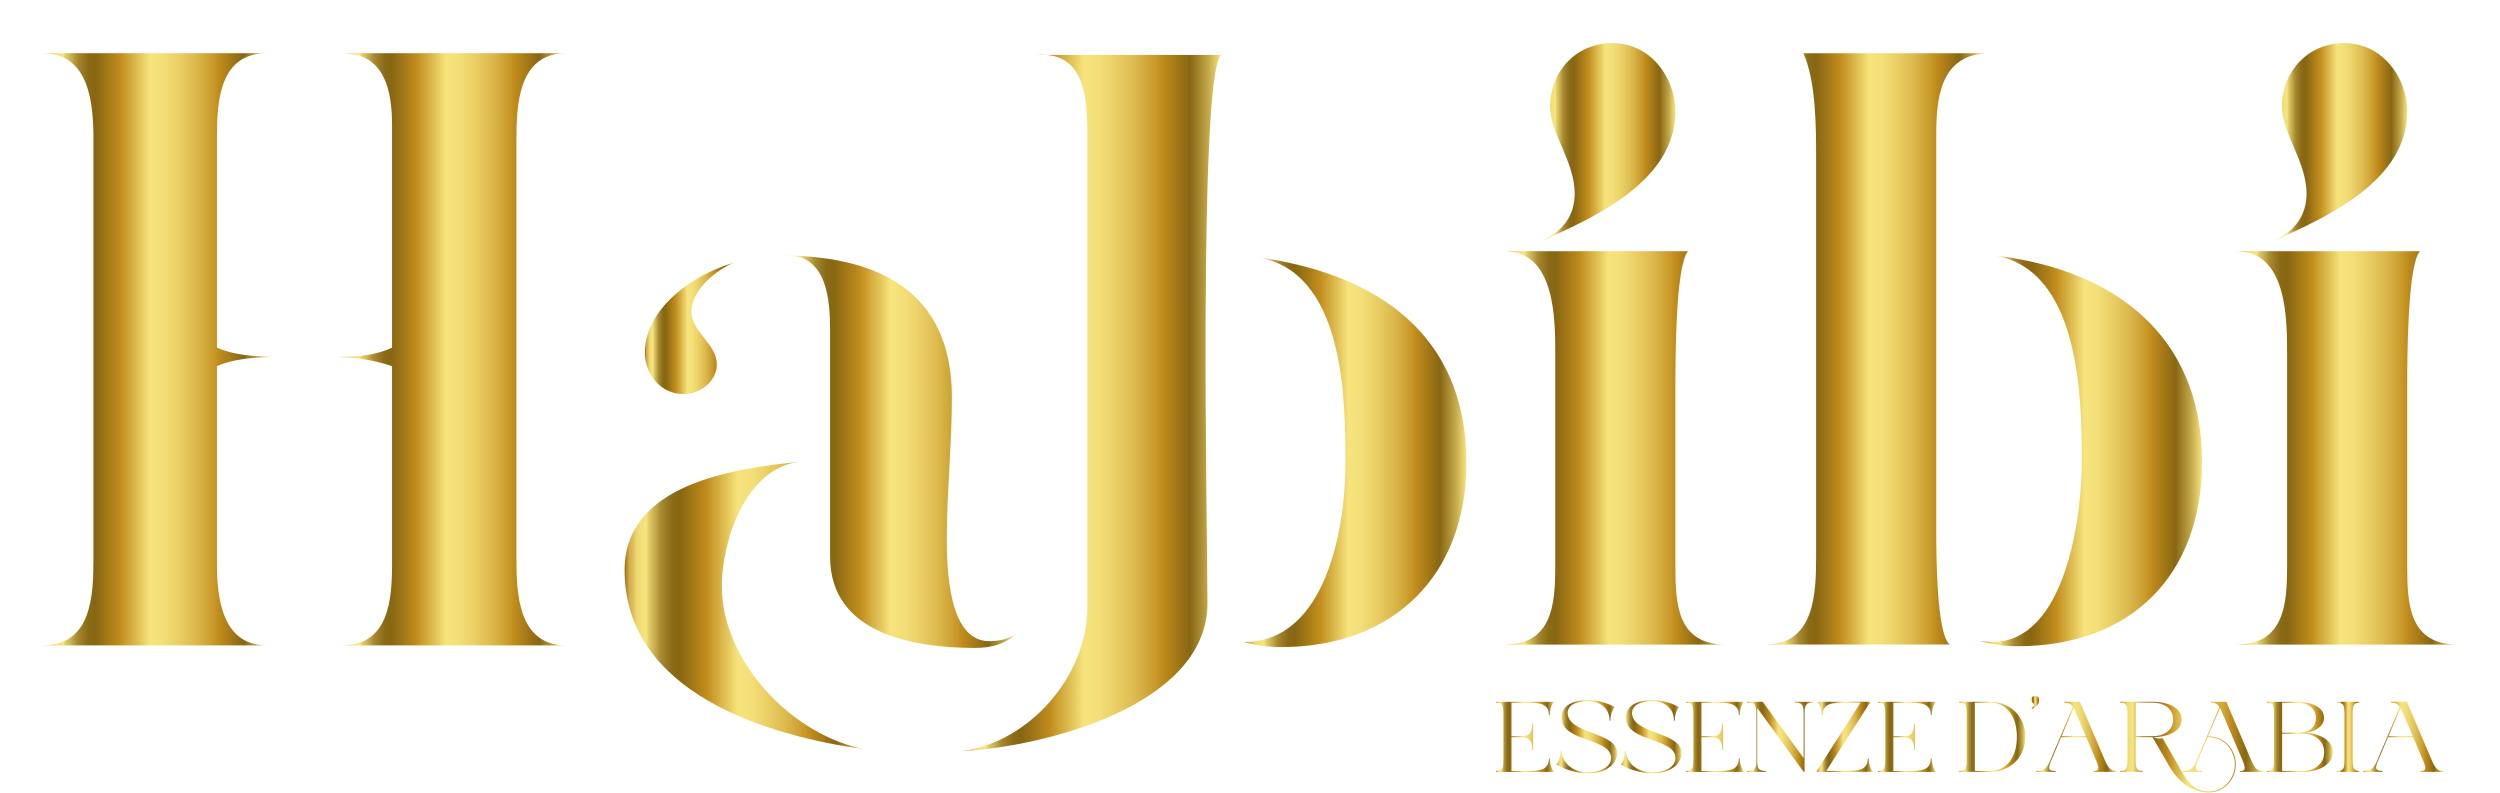
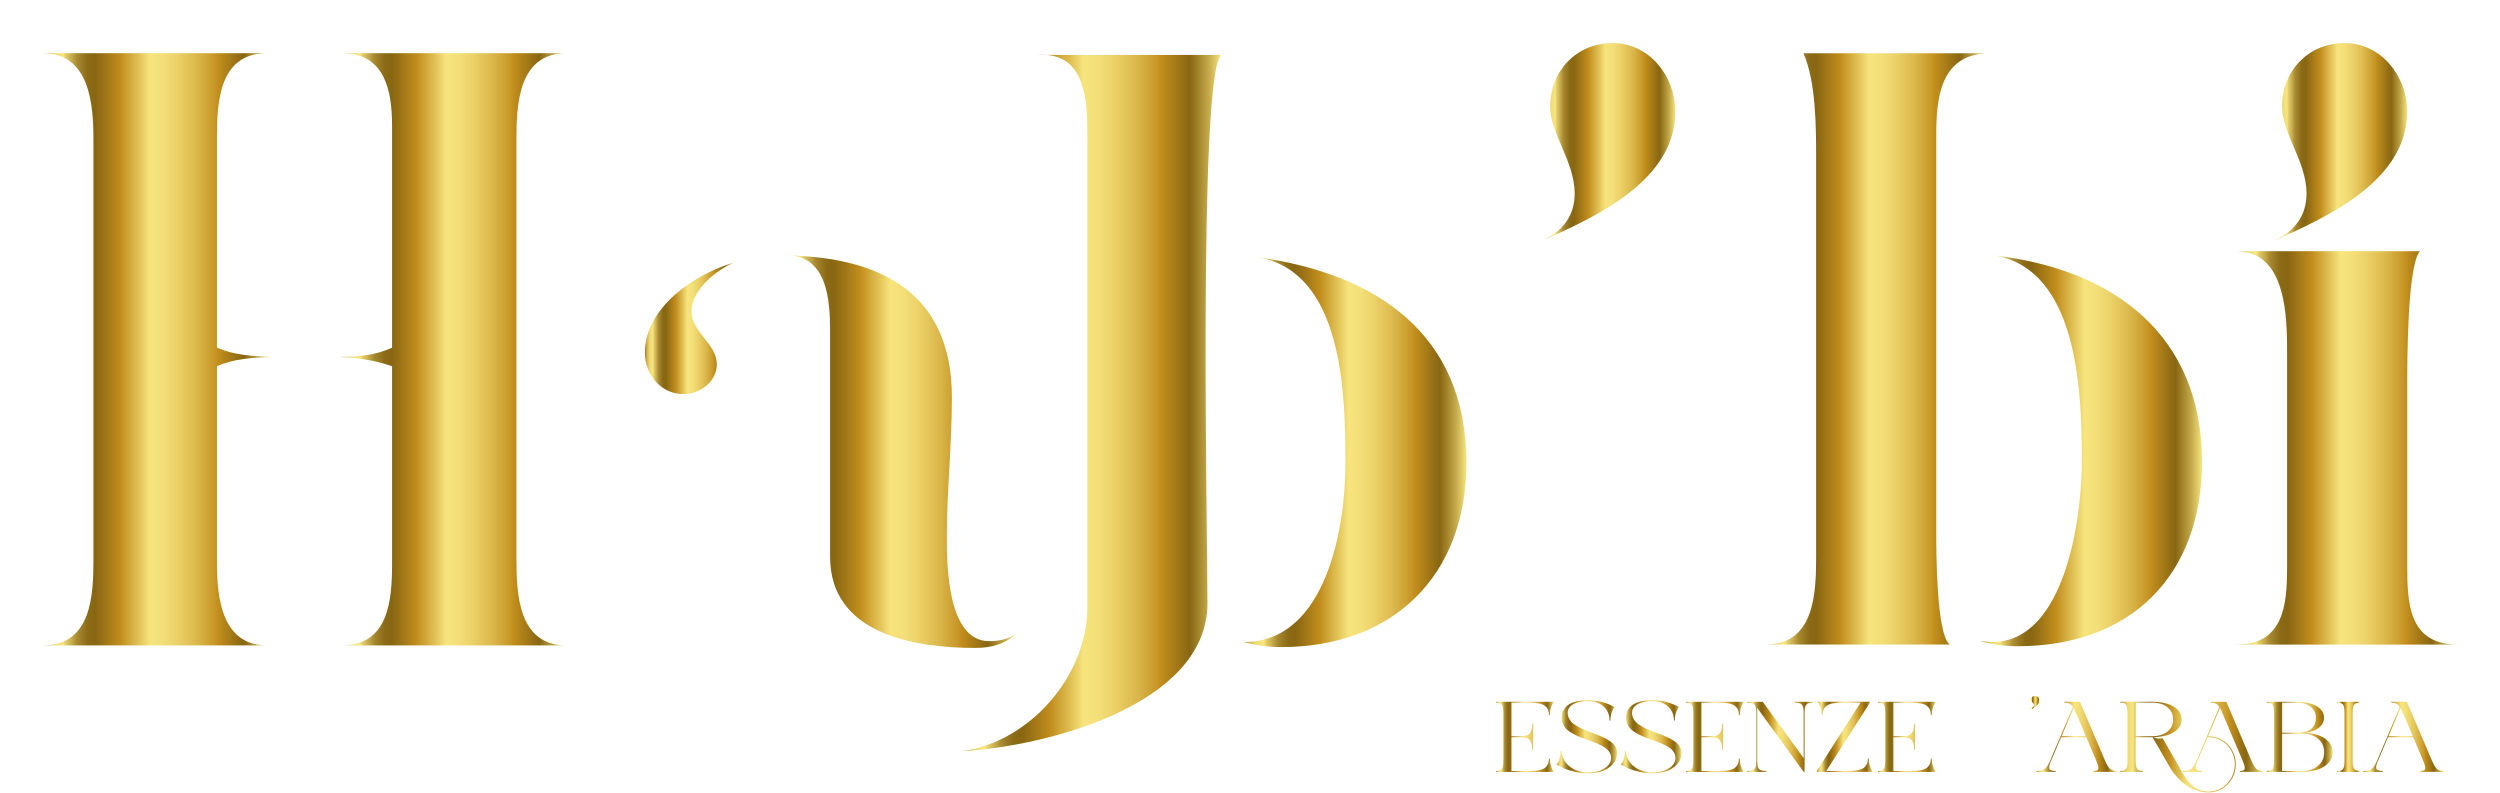
<svg xmlns="http://www.w3.org/2000/svg" xmlns:xlink="http://www.w3.org/1999/xlink" id="Layer_2" data-name="Layer 2" viewBox="0 0 927 294">
  <defs>
    <style>
      .cls-1 {
        filter: url(#drop-shadow-1);
      }

      .cls-2 {
        fill: url(#Degradado_sin_nombre_471-25);
        filter: url(#drop-shadow-12);
      }

      .cls-3 {
        fill: url(#Degradado_sin_nombre_471-27);
        filter: url(#drop-shadow-14);
      }

      .cls-4 {
        fill: url(#Degradado_sin_nombre_471-24);
        filter: url(#drop-shadow-11);
      }

      .cls-5 {
        fill: url(#Degradado_sin_nombre_471-23);
        filter: url(#drop-shadow-10);
      }

      .cls-6 {
        fill: url(#Degradado_sin_nombre_471-26);
        filter: url(#drop-shadow-13);
      }

      .cls-7 {
        fill: url(#Degradado_sin_nombre_471);
      }

      .cls-8 {
        fill: url(#Degradado_sin_nombre_471-10);
      }

      .cls-9 {
        fill: url(#Degradado_sin_nombre_471-11);
      }

      .cls-10 {
        fill: url(#Degradado_sin_nombre_471-13);
      }

      .cls-11 {
        fill: url(#Degradado_sin_nombre_471-14);
      }

      .cls-12 {
        fill: url(#Degradado_sin_nombre_471-12);
      }

      .cls-13 {
        fill: url(#Degradado_sin_nombre_471-22);
        filter: url(#drop-shadow-9);
      }

      .cls-14 {
        fill: url(#Degradado_sin_nombre_471-21);
        filter: url(#drop-shadow-8);
      }

      .cls-15 {
        fill: url(#Degradado_sin_nombre_471-20);
        filter: url(#drop-shadow-7);
      }

      .cls-16 {
        fill: url(#Degradado_sin_nombre_471-18);
        filter: url(#drop-shadow-5);
      }

      .cls-17 {
        fill: url(#Degradado_sin_nombre_471-19);
        filter: url(#drop-shadow-6);
      }

      .cls-18 {
        fill: url(#Degradado_sin_nombre_471-17);
        filter: url(#drop-shadow-4);
      }

      .cls-19 {
        fill: url(#Degradado_sin_nombre_471-15);
        filter: url(#drop-shadow-2);
      }

      .cls-20 {
        fill: url(#Degradado_sin_nombre_471-16);
        filter: url(#drop-shadow-3);
      }

      .cls-21 {
        fill: url(#Degradado_sin_nombre_471-2);
      }

      .cls-22 {
        fill: url(#Degradado_sin_nombre_471-4);
      }

      .cls-23 {
        fill: url(#Degradado_sin_nombre_471-8);
      }

      .cls-24 {
        fill: url(#Degradado_sin_nombre_471-3);
      }

      .cls-25 {
        fill: url(#Degradado_sin_nombre_471-6);
      }

      .cls-26 {
        fill: url(#Degradado_sin_nombre_471-7);
      }

      .cls-27 {
        fill: url(#Degradado_sin_nombre_471-9);
      }

      .cls-28 {
        fill: url(#Degradado_sin_nombre_471-5);
      }
    </style>
    <filter id="drop-shadow-1" x="551" y="255" width="359" height="42" filterUnits="userSpaceOnUse">
      <feOffset dx="2" dy="2" />
      <feGaussianBlur result="blur" stdDeviation="1" />
      <feFlood flood-color="#000" flood-opacity=".75" />
      <feComposite in2="blur" operator="in" />
      <feComposite in="SourceGraphic" />
    </filter>
    <linearGradient id="Degradado_sin_nombre_471" data-name="Degradado sin nombre 471" x1="552.77" y1="271.2" x2="574.26" y2="271.2" gradientUnits="userSpaceOnUse">
      <stop offset="0" stop-color="#a36c0c" />
      <stop offset="0" stop-color="#a36c0c" />
      <stop offset=".01" stop-color="#bc902e" />
      <stop offset=".02" stop-color="#d1ae4a" />
      <stop offset=".04" stop-color="#e2c661" />
      <stop offset=".05" stop-color="#edd770" />
      <stop offset=".07" stop-color="#f4e07a" />
      <stop offset=".09" stop-color="#f7e47d" />
      <stop offset=".1" stop-color="#e3ce6a" />
      <stop offset=".13" stop-color="#c2a84a" />
      <stop offset=".15" stop-color="#a98b31" />
      <stop offset=".18" stop-color="#967620" />
      <stop offset=".2" stop-color="#8b6a15" />
      <stop offset=".23" stop-color="#886612" />
      <stop offset=".34" stop-color="#c18d1c" />
      <stop offset=".43" stop-color="#e5c85d" />
      <stop offset=".47" stop-color="#f7e47d" />
      <stop offset=".53" stop-color="#f3de77" />
      <stop offset=".59" stop-color="#ebd067" />
      <stop offset=".67" stop-color="#dcb94d" />
      <stop offset=".75" stop-color="#c89828" />
      <stop offset=".77" stop-color="#c18d1c" />
      <stop offset=".88" stop-color="#886612" />
      <stop offset=".95" stop-color="#c2a749" />
      <stop offset="1" stop-color="#f7e47d" />
    </linearGradient>
    <linearGradient id="Degradado_sin_nombre_471-2" data-name="Degradado sin nombre 471" x1="575.11" y1="271.2" x2="597.63" y2="271.2" xlink:href="#Degradado_sin_nombre_471" />
    <linearGradient id="Degradado_sin_nombre_471-3" data-name="Degradado sin nombre 471" x1="598.99" y1="271.2" x2="621.51" y2="271.2" xlink:href="#Degradado_sin_nombre_471" />
    <linearGradient id="Degradado_sin_nombre_471-4" data-name="Degradado sin nombre 471" x1="623.21" x2="644.7" xlink:href="#Degradado_sin_nombre_471" />
    <linearGradient id="Degradado_sin_nombre_471-5" data-name="Degradado sin nombre 471" x1="645.88" x2="670.47" xlink:href="#Degradado_sin_nombre_471" />
    <linearGradient id="Degradado_sin_nombre_471-6" data-name="Degradado sin nombre 471" x1="671.68" x2="692.51" xlink:href="#Degradado_sin_nombre_471" />
    <linearGradient id="Degradado_sin_nombre_471-7" data-name="Degradado sin nombre 471" x1="694.38" x2="715.87" xlink:href="#Degradado_sin_nombre_471" />
    <linearGradient id="Degradado_sin_nombre_471-8" data-name="Degradado sin nombre 471" x1="724.57" x2="749" xlink:href="#Degradado_sin_nombre_471" />
    <linearGradient id="Degradado_sin_nombre_471-9" data-name="Degradado sin nombre 471" x1="751.05" y1="258.52" x2="754.19" y2="258.52" xlink:href="#Degradado_sin_nombre_471" />
    <linearGradient id="Degradado_sin_nombre_471-10" data-name="Degradado sin nombre 471" x1="753.16" x2="782.86" xlink:href="#Degradado_sin_nombre_471" />
    <linearGradient id="Degradado_sin_nombre_471-11" data-name="Degradado sin nombre 471" x1="784.23" y1="275.02" x2="837.16" y2="275.02" xlink:href="#Degradado_sin_nombre_471" />
    <linearGradient id="Degradado_sin_nombre_471-12" data-name="Degradado sin nombre 471" x1="838.53" x2="862.96" xlink:href="#Degradado_sin_nombre_471" />
    <linearGradient id="Degradado_sin_nombre_471-13" data-name="Degradado sin nombre 471" x1="864.68" x2="873.03" xlink:href="#Degradado_sin_nombre_471" />
    <linearGradient id="Degradado_sin_nombre_471-14" data-name="Degradado sin nombre 471" x1="874.38" x2="904.09" xlink:href="#Degradado_sin_nombre_471" />
    <linearGradient id="Degradado_sin_nombre_471-15" data-name="Degradado sin nombre 471" x1="8.83" y1="122.53" x2="93.52" y2="122.53" xlink:href="#Degradado_sin_nombre_471" />
    <filter id="drop-shadow-2" x="0" y="4" width="116" height="251" filterUnits="userSpaceOnUse">
      <feOffset dx="7" dy="7" />
      <feGaussianBlur result="blur-2" stdDeviation="5" />
      <feFlood flood-color="#000" flood-opacity=".75" />
      <feComposite in2="blur-2" operator="in" />
      <feComposite in="SourceGraphic" />
    </filter>
    <linearGradient id="Degradado_sin_nombre_471-16" data-name="Degradado sin nombre 471" x1="118.93" y1="122.53" x2="203" y2="122.53" xlink:href="#Degradado_sin_nombre_471" />
    <filter id="drop-shadow-3" x="110" y="4" width="115" height="251" filterUnits="userSpaceOnUse">
      <feOffset dx="7" dy="7" />
      <feGaussianBlur result="blur-3" stdDeviation="5" />
      <feFlood flood-color="#000" flood-opacity=".75" />
      <feComposite in2="blur-3" operator="in" />
      <feComposite in="SourceGraphic" />
    </filter>
    <linearGradient id="Degradado_sin_nombre_471-17" data-name="Degradado sin nombre 471" x1="224.6" y1="217.57" x2="314" y2="217.57" xlink:href="#Degradado_sin_nombre_471" />
    <filter id="drop-shadow-4" x="216" y="156" width="121" height="137" filterUnits="userSpaceOnUse">
      <feOffset dx="7" dy="7" />
      <feGaussianBlur result="blur-4" stdDeviation="5" />
      <feFlood flood-color="#000" flood-opacity=".75" />
      <feComposite in2="blur-4" operator="in" />
      <feComposite in="SourceGraphic" />
    </filter>
    <linearGradient id="Degradado_sin_nombre_471-18" data-name="Degradado sin nombre 471" x1="232.13" y1="114.68" x2="265.69" y2="114.68" xlink:href="#Degradado_sin_nombre_471" />
    <filter id="drop-shadow-5" x="224" y="82" width="64" height="80" filterUnits="userSpaceOnUse">
      <feOffset dx="7" dy="7" />
      <feGaussianBlur result="blur-5" stdDeviation="5" />
      <feFlood flood-color="#000" flood-opacity=".75" />
      <feComposite in2="blur-5" operator="in" />
      <feComposite in="SourceGraphic" />
    </filter>
    <linearGradient id="Degradado_sin_nombre_471-19" data-name="Degradado sin nombre 471" x1="281.97" y1="160.48" x2="369.8" y2="160.48" xlink:href="#Degradado_sin_nombre_471" />
    <filter id="drop-shadow-6" x="273" y="79" width="119" height="177" filterUnits="userSpaceOnUse">
      <feOffset dx="7" dy="7" />
      <feGaussianBlur result="blur-6" stdDeviation="5" />
      <feFlood flood-color="#000" flood-opacity=".75" />
      <feComposite in2="blur-6" operator="in" />
      <feComposite in="SourceGraphic" />
    </filter>
    <linearGradient id="Degradado_sin_nombre_471-20" data-name="Degradado sin nombre 471" x1="349.76" y1="142.42" x2="445.75" y2="142.42" xlink:href="#Degradado_sin_nombre_471" />
    <filter id="drop-shadow-7" x="341" y="5" width="127" height="289" filterUnits="userSpaceOnUse">
      <feOffset dx="7" dy="7" />
      <feGaussianBlur result="blur-7" stdDeviation="5" />
      <feFlood flood-color="#000" flood-opacity=".75" />
      <feComposite in2="blur-7" operator="in" />
      <feComposite in="SourceGraphic" />
    </filter>
    <linearGradient id="Degradado_sin_nombre_471-21" data-name="Degradado sin nombre 471" x1="454.26" y1="160.64" x2="536.76" y2="160.64" xlink:href="#Degradado_sin_nombre_471" />
    <filter id="drop-shadow-8" x="446" y="80" width="113" height="175" filterUnits="userSpaceOnUse">
      <feOffset dx="7" dy="7" />
      <feGaussianBlur result="blur-8" stdDeviation="5" />
      <feFlood flood-color="#000" flood-opacity=".75" />
      <feComposite in2="blur-8" operator="in" />
      <feComposite in="SourceGraphic" />
    </filter>
    <linearGradient id="Degradado_sin_nombre_471-22" data-name="Degradado sin nombre 471" x1="550.87" y1="159.07" x2="633.06" y2="159.07" xlink:href="#Degradado_sin_nombre_471" />
    <filter id="drop-shadow-9" x="542" y="78" width="114" height="177" filterUnits="userSpaceOnUse">
      <feOffset dx="7" dy="7" />
      <feGaussianBlur result="blur-9" stdDeviation="5" />
      <feFlood flood-color="#000" flood-opacity=".75" />
      <feComposite in2="blur-9" operator="in" />
      <feComposite in="SourceGraphic" />
    </filter>
    <linearGradient id="Degradado_sin_nombre_471-23" data-name="Degradado sin nombre 471" x1="565.3" y1="45.51" x2="614.23" y2="45.51" xlink:href="#Degradado_sin_nombre_471" />
    <filter id="drop-shadow-10" x="557" y="0" width="80" height="105" filterUnits="userSpaceOnUse">
      <feOffset dx="7" dy="7" />
      <feGaussianBlur result="blur-10" stdDeviation="5" />
      <feFlood flood-color="#000" flood-opacity=".75" />
      <feComposite in2="blur-10" operator="in" />
      <feComposite in="SourceGraphic" />
    </filter>
    <linearGradient id="Degradado_sin_nombre_471-24" data-name="Degradado sin nombre 471" x1="647.6" y1="122.37" x2="729.47" y2="122.37" xlink:href="#Degradado_sin_nombre_471" />
    <filter id="drop-shadow-11" x="639" y="4" width="113" height="251" filterUnits="userSpaceOnUse">
      <feOffset dx="7" dy="7" />
      <feGaussianBlur result="blur-11" stdDeviation="5" />
      <feFlood flood-color="#000" flood-opacity=".75" />
      <feComposite in2="blur-11" operator="in" />
      <feComposite in="SourceGraphic" />
    </filter>
    <linearGradient id="Degradado_sin_nombre_471-25" data-name="Degradado sin nombre 471" x1="727.31" y1="160.17" x2="809.5" y2="160.17" xlink:href="#Degradado_sin_nombre_471" />
    <filter id="drop-shadow-12" x="719" y="79" width="113" height="176" filterUnits="userSpaceOnUse">
      <feOffset dx="7" dy="7" />
      <feGaussianBlur result="blur-12" stdDeviation="5" />
      <feFlood flood-color="#000" flood-opacity=".75" />
      <feComposite in2="blur-12" operator="in" />
      <feComposite in="SourceGraphic" />
    </filter>
    <linearGradient id="Degradado_sin_nombre_471-26" data-name="Degradado sin nombre 471" x1="822.24" y1="159.07" x2="904.42" y2="159.07" xlink:href="#Degradado_sin_nombre_471" />
    <filter id="drop-shadow-13" x="814" y="78" width="113" height="177" filterUnits="userSpaceOnUse">
      <feOffset dx="7" dy="7" />
      <feGaussianBlur result="blur-13" stdDeviation="5" />
      <feFlood flood-color="#000" flood-opacity=".75" />
      <feComposite in2="blur-13" operator="in" />
      <feComposite in="SourceGraphic" />
    </filter>
    <linearGradient id="Degradado_sin_nombre_471-27" data-name="Degradado sin nombre 471" x1="836.67" y1="45.51" x2="885.6" y2="45.51" xlink:href="#Degradado_sin_nombre_471" />
    <filter id="drop-shadow-14" x="828" y="0" width="80" height="105" filterUnits="userSpaceOnUse">
      <feOffset dx="7" dy="7" />
      <feGaussianBlur result="blur-14" stdDeviation="5" />
      <feFlood flood-color="#000" flood-opacity=".75" />
      <feComposite in2="blur-14" operator="in" />
      <feComposite in="SourceGraphic" />
    </filter>
  </defs>
  <g id="Layer_1-2" data-name="Layer 1">
    <g class="cls-1">
      <path class="cls-7" d="M552.77,283.87c.74,0,1.29-.11,1.65-.32.37-.21.63-.59.79-1.14.16-.55.23-1.39.23-2.51v-17.38c0-1.12-.08-1.96-.23-2.51-.16-.55-.42-.93-.79-1.14-.37-.21-.92-.32-1.65-.32v-.33h21.49c-.39.32-.75.96-1.08,1.9-.33.94-.49,1.96-.49,3.05h-.35c0-.68-.08-1.27-.25-1.78s-.43-.93-.78-1.26-.74-.61-1.15-.82c-.42-.21-.94-.37-1.57-.48-.63-.11-1.24-.18-1.82-.22s-1.29-.06-2.11-.06h-6.2v12.45h3.73c.8,0,1.47-.11,2-.33.53-.22.94-.55,1.22-.99.28-.44.47-.93.58-1.46.11-.53.17-1.18.17-1.94h.33v9.79h-.33c0-.76-.06-1.4-.17-1.94-.11-.54-.31-1.02-.58-1.46-.28-.44-.68-.77-1.22-.99-.54-.22-1.2-.33-2-.33h-3.73v12.53h6.2c.99,0,1.83-.03,2.51-.08.69-.06,1.38-.18,2.08-.36.7-.18,1.26-.44,1.68-.77.42-.33.76-.78,1.02-1.35.26-.57.39-1.26.39-2.06h.35c0,1.09.17,2.11.5,3.06.33.95.69,1.58,1.07,1.91h-21.49v-.33Z" />
      <path class="cls-21" d="M586.74,257.99c-2.29,0-4.11.39-5.45,1.17-1.34.78-2,1.83-2,3.14,0,.86.21,1.65.63,2.36s.98,1.34,1.69,1.85c.71.52,1.52,1,2.44,1.45s1.88.87,2.9,1.25c1.01.38,2.03.77,3.04,1.15,1.01.38,1.98.8,2.9,1.25s1.73.93,2.44,1.45c.71.51,1.27,1.12,1.69,1.84.42.71.63,1.49.63,2.34,0,.74-.14,1.46-.41,2.17-.27.71-.71,1.39-1.29,2.04-.59.65-1.31,1.21-2.15,1.7-.84.48-1.87.87-3.09,1.16-1.22.29-2.55.43-3.99.43-1.64,0-3.27-.2-4.91-.59-1.64-.4-2.94-.81-3.92-1.25s-1.9-.92-2.77-1.45c.38-.32.74-.96,1.07-1.9.33-.95.5-1.97.5-3.06h.35c0,1.02.25,2.02.74,2.98.49.96,1.15,1.81,1.99,2.53.84.72,1.86,1.3,3.07,1.74s2.51.65,3.88.65c2.63,0,4.73-.51,6.3-1.54,1.57-1.02,2.36-2.29,2.36-3.79,0-.8-.21-1.53-.63-2.19-.42-.66-.98-1.22-1.69-1.69-.71-.47-1.52-.91-2.44-1.31-.92-.41-1.88-.79-2.89-1.14s-2.02-.72-3.03-1.09-1.98-.8-2.9-1.27-1.73-.99-2.44-1.55c-.71-.56-1.27-1.24-1.69-2.05-.42-.81-.63-1.7-.63-2.67s.19-1.8.57-2.57c.38-.77.95-1.45,1.72-2.04.77-.59,1.78-1.05,3.04-1.37,1.26-.32,2.72-.48,4.38-.48,2.02,0,3.88.25,5.59.74,1.71.5,3.17,1.11,4.37,1.85-.38.32-.74.96-1.07,1.9-.33.95-.5,1.97-.5,3.06h-.33c0-2.13-.72-3.86-2.16-5.2-1.44-1.34-3.4-2.01-5.9-2.01Z" />
      <path class="cls-24" d="M610.61,257.99c-2.29,0-4.11.39-5.45,1.17-1.34.78-2,1.83-2,3.14,0,.86.21,1.65.63,2.36s.98,1.34,1.69,1.85c.71.52,1.52,1,2.44,1.45s1.88.87,2.9,1.25c1.01.38,2.03.77,3.04,1.15,1.01.38,1.98.8,2.9,1.25s1.73.93,2.44,1.45c.71.51,1.27,1.12,1.69,1.84.42.71.63,1.49.63,2.34,0,.74-.14,1.46-.41,2.17-.27.71-.71,1.39-1.29,2.04-.59.65-1.31,1.21-2.15,1.7-.84.48-1.87.87-3.09,1.16-1.22.29-2.55.43-3.99.43-1.64,0-3.27-.2-4.91-.59-1.64-.4-2.94-.81-3.92-1.25s-1.9-.92-2.77-1.45c.38-.32.74-.96,1.07-1.9.33-.95.5-1.97.5-3.06h.35c0,1.02.25,2.02.74,2.98.49.96,1.15,1.81,1.99,2.53.84.72,1.86,1.3,3.07,1.74s2.51.65,3.88.65c2.63,0,4.73-.51,6.3-1.54,1.57-1.02,2.36-2.29,2.36-3.79,0-.8-.21-1.53-.63-2.19-.42-.66-.98-1.22-1.69-1.69-.71-.47-1.52-.91-2.44-1.31-.92-.41-1.88-.79-2.89-1.14s-2.02-.72-3.03-1.09-1.98-.8-2.9-1.27-1.73-.99-2.44-1.55c-.71-.56-1.27-1.24-1.69-2.05-.42-.81-.63-1.7-.63-2.67s.19-1.8.57-2.57c.38-.77.95-1.45,1.72-2.04.77-.59,1.78-1.05,3.04-1.37,1.26-.32,2.72-.48,4.38-.48,2.02,0,3.88.25,5.59.74,1.71.5,3.17,1.11,4.37,1.85-.38.32-.74.96-1.07,1.9-.33.95-.5,1.97-.5,3.06h-.33c0-2.13-.72-3.86-2.16-5.2-1.44-1.34-3.4-2.01-5.9-2.01Z" />
      <path class="cls-22" d="M623.21,283.87c.74,0,1.29-.11,1.65-.32.37-.21.63-.59.79-1.14.16-.55.23-1.39.23-2.51v-17.38c0-1.12-.08-1.96-.23-2.51-.16-.55-.42-.93-.79-1.14-.37-.21-.92-.32-1.65-.32v-.33h21.49c-.39.32-.75.96-1.08,1.9-.33.94-.49,1.96-.49,3.05h-.35c0-.68-.08-1.27-.25-1.78s-.43-.93-.78-1.26-.74-.61-1.15-.82c-.42-.21-.94-.37-1.57-.48-.63-.11-1.24-.18-1.82-.22s-1.29-.06-2.11-.06h-6.2v12.45h3.73c.8,0,1.47-.11,2-.33.53-.22.94-.55,1.22-.99.28-.44.47-.93.58-1.46.11-.53.17-1.18.17-1.94h.33v9.79h-.33c0-.76-.06-1.4-.17-1.94-.11-.54-.31-1.02-.58-1.46-.28-.44-.68-.77-1.22-.99-.54-.22-1.2-.33-2-.33h-3.73v12.53h6.2c.99,0,1.83-.03,2.51-.08.69-.06,1.38-.18,2.08-.36.7-.18,1.26-.44,1.68-.77.42-.33.76-.78,1.02-1.35.26-.57.39-1.26.39-2.06h.35c0,1.09.17,2.11.5,3.06.33.95.69,1.58,1.07,1.91h-21.49v-.33Z" />
      <path class="cls-28" d="M645.88,283.87c1.39,0,2.3-.25,2.72-.75.42-.5.63-1.58.63-3.22v-17.38c0-1.65-.21-2.72-.63-3.22-.42-.5-1.33-.75-2.72-.75v-.33h5.75l15.15,20.9v-16.59c0-.86-.04-1.53-.13-2.02-.08-.49-.25-.89-.51-1.2-.26-.31-.59-.51-1-.61s-.98-.15-1.7-.15v-.33h7.03v.33c-.72,0-1.29.05-1.7.15s-.75.3-1,.61c-.26.31-.43.71-.51,1.2-.08.49-.12,1.16-.12,2.02v21.69h-.35l-17.21-23.71v19.4c0,1.65.21,2.72.63,3.22.42.5,1.33.75,2.72.75v.33h-7.05v-.33Z" />
      <path class="cls-25" d="M692.51,284.2h-20.83v-.33l16.21-25.33h-6.4c-.82,0-1.53.02-2.11.06-.58.04-1.19.11-1.82.22-.63.11-1.15.26-1.57.48-.42.21-.8.48-1.15.82s-.61.75-.78,1.26-.25,1.1-.25,1.78h-.35c0-1.09-.17-2.11-.49-3.05-.33-.94-.69-1.57-1.08-1.9h19.5v.33l-16.21,25.33h7.72c.99,0,1.83-.03,2.51-.08.68-.06,1.38-.18,2.08-.36.7-.18,1.26-.44,1.69-.77.42-.33.77-.78,1.03-1.35.26-.57.39-1.26.39-2.06h.35c0,1.09.17,2.11.5,3.06.33.95.69,1.58,1.07,1.91Z" />
      <path class="cls-26" d="M694.38,283.87c.74,0,1.29-.11,1.65-.32.37-.21.63-.59.79-1.14.16-.55.23-1.39.23-2.51v-17.38c0-1.12-.08-1.96-.23-2.51-.16-.55-.42-.93-.79-1.14-.37-.21-.92-.32-1.65-.32v-.33h21.49c-.39.32-.75.96-1.08,1.9-.33.94-.49,1.96-.49,3.05h-.35c0-.68-.08-1.27-.25-1.78s-.43-.93-.78-1.26-.74-.61-1.15-.82c-.42-.21-.94-.37-1.57-.48-.63-.11-1.24-.18-1.82-.22s-1.29-.06-2.11-.06h-6.2v12.45h3.73c.8,0,1.47-.11,2-.33.53-.22.94-.55,1.22-.99.28-.44.47-.93.58-1.46.11-.53.17-1.18.17-1.94h.33v9.79h-.33c0-.76-.06-1.4-.17-1.94-.11-.54-.31-1.02-.58-1.46-.28-.44-.68-.77-1.22-.99-.54-.22-1.2-.33-2-.33h-3.73v12.53h6.2c.99,0,1.83-.03,2.51-.08.69-.06,1.38-.18,2.08-.36.7-.18,1.26-.44,1.68-.77.42-.33.76-.78,1.02-1.35.26-.57.39-1.26.39-2.06h.35c0,1.09.17,2.11.5,3.06.33.95.69,1.58,1.07,1.91h-21.49v-.33Z" />
-       <path class="cls-23" d="M724.57,283.87c.74,0,1.29-.11,1.65-.32.37-.21.63-.59.79-1.14.16-.55.23-1.39.23-2.51v-17.38c0-1.12-.08-1.96-.23-2.51-.16-.55-.42-.93-.79-1.14-.37-.21-.92-.32-1.65-.32v-.33h11.36c2.45,0,4.67.56,6.67,1.69,1.99,1.12,3.56,2.68,4.7,4.66,1.14,1.98,1.7,4.2,1.7,6.65s-.57,4.67-1.7,6.65c-1.14,1.98-2.7,3.54-4.7,4.66-1.99,1.12-4.22,1.69-6.67,1.69h-11.36v-.33ZM730.25,283.87h5.68c1.45,0,2.78-.29,3.99-.86,1.21-.57,2.26-1.39,3.14-2.46s1.57-2.4,2.06-4c.49-1.6.73-3.39.73-5.35s-.25-3.74-.73-5.35c-.49-1.6-1.18-2.94-2.06-4s-1.93-1.88-3.14-2.46c-1.21-.57-2.54-.86-3.99-.86h-5.68v25.33Z" />
      <path class="cls-27" d="M751.09,260.66c.34-.14.63-.33.86-.56.23-.23.34-.46.34-.71,0-.19-.1-.37-.31-.55s-.41-.38-.62-.6-.31-.49-.31-.8c0-.4.14-.73.43-.98.29-.25.67-.38,1.14-.38s.83.15,1.13.44c.29.3.44.67.44,1.13,0,.72-.36,1.42-1.07,2.09-.71.67-1.36,1.07-1.94,1.22l-.1-.3Z" />
      <path class="cls-8" d="M753.16,283.87c1.37,0,2.4-.27,3.09-.82.69-.54,1.36-1.6,2.02-3.16l8.37-19.71c-.4-.61-.84-1.04-1.33-1.28s-1.1-.36-1.85-.36v-.33h5.78l9.24,21.69c.67,1.57,1.3,2.63,1.9,3.17.6.54,1.42.81,2.48.81v.33h-8.59v-.33c1.06,0,1.65-.27,1.77-.81.12-.54-.15-1.6-.82-3.17l-3.63-8.55h-9.34l-3.62,8.55c-.68,1.54-.92,2.58-.73,3.14.2.56.97.84,2.33.84v.33h-7.08v-.33ZM762.43,270.99h9l-3.59-8.47c-.31-.74-.63-1.4-.95-1.99l-4.46,10.46Z" />
      <path class="cls-9" d="M784.23,258.54v-.33h11.69c3.35,0,6.03.59,8.03,1.78,2,1.19,3,2.78,3,4.79s-.94,3.48-2.81,4.66c-1.87,1.18-4.39,1.82-7.57,1.91.42.26.95.42,1.59.49.63.07,1.21.03,1.74-.12l7.32,12.76c1.44,2.5,2.9,4.29,4.38,5.38,1.48,1.09,3.29,1.64,5.41,1.64,1.3,0,2.55-.27,3.75-.8,1.2-.54,2.23-1.25,3.09-2.16s1.55-1.98,2.06-3.22c.51-1.25.77-2.55.77-3.91s-.26-2.66-.77-3.9c-.51-1.24-1.2-2.31-2.06-3.22-.86-.9-1.89-1.62-3.08-2.15-1.19-.53-2.45-.79-3.76-.79h-.45l-3.63,8.55c-.68,1.54-.92,2.58-.73,3.14.2.56.97.84,2.33.84v.33h-7.07v-.33c1.37,0,2.4-.27,3.08-.82.69-.54,1.36-1.6,2.01-3.16l8.37-19.71c-.4-.61-.84-1.04-1.33-1.28s-1.1-.36-1.85-.36v-.33h5.78l9.24,21.69c.67,1.57,1.3,2.63,1.9,3.17s1.42.81,2.48.81v.33h-8.59v-.33c1.06,0,1.65-.27,1.77-.81.12-.54-.15-1.6-.82-3.17l-7.38-17.38c-.31-.74-.63-1.4-.95-1.99l-4.44,10.46h.27c1.8,0,3.48.47,5.02,1.4,1.54.94,2.76,2.2,3.66,3.8.9,1.6,1.34,3.33,1.34,5.21s-.45,3.62-1.34,5.23c-.9,1.6-2.12,2.87-3.66,3.81-1.54.94-3.22,1.4-5.02,1.4-1.37,0-2.7-.19-3.99-.57-1.29-.38-2.44-.88-3.46-1.5-1.02-.62-1.99-1.36-2.92-2.24-.92-.88-1.73-1.77-2.42-2.67-.69-.91-1.34-1.88-1.94-2.92l-6.12-10.61h-6.26v8.55c0,1.12.08,1.96.23,2.51.16.55.42.93.79,1.14.37.21.92.32,1.65.32v.33h-8.35v-.33c.74,0,1.29-.11,1.65-.32.37-.21.63-.59.79-1.14.16-.55.23-1.39.23-2.51v-17.38c0-1.12-.08-1.96-.23-2.51-.16-.55-.42-.93-.79-1.14-.37-.21-.92-.32-1.65-.32ZM789.91,270.99h6.01c2.39,0,4.3-.56,5.73-1.69,1.43-1.12,2.14-2.63,2.14-4.53s-.71-3.41-2.14-4.54c-1.43-1.13-3.34-1.7-5.73-1.7h-6.01v12.45Z" />
      <path class="cls-12" d="M838.53,283.87c.74,0,1.29-.11,1.65-.32.37-.21.63-.59.79-1.14.16-.55.23-1.39.23-2.51v-17.38c0-1.12-.08-1.96-.23-2.51-.16-.55-.42-.93-.79-1.14-.37-.21-.92-.32-1.65-.32v-.33h11.01c3.1,0,5.57.54,7.43,1.61,1.85,1.07,2.78,2.51,2.78,4.3,0,1.42-.59,2.61-1.76,3.6-1.17.99-2.8,1.66-4.89,2.01,3.02.21,5.42.97,7.19,2.26,1.78,1.3,2.67,2.94,2.67,4.92,0,2.16-1.04,3.92-3.11,5.26-2.07,1.35-4.82,2.02-8.25,2.02h-13.06v-.33ZM844.21,269.7h5.58c2.23,0,3.94-.47,5.14-1.4s1.8-2.33,1.8-4.18c0-1.69-.65-3.05-1.95-4.06-1.3-1.01-3.05-1.52-5.23-1.52h-5.33v11.16ZM844.21,283.87h7.38c2.47,0,4.46-.64,5.96-1.93,1.5-1.29,2.25-2.96,2.25-5.02s-.75-3.7-2.25-4.97-3.49-1.91-5.96-1.91h-7.38v13.83Z" />
      <path class="cls-10" d="M864.68,283.87c.74,0,1.29-.11,1.65-.32.37-.21.63-.59.79-1.14.16-.55.23-1.39.23-2.51v-17.38c0-1.12-.08-1.96-.23-2.51-.16-.55-.42-.93-.79-1.14-.37-.21-.92-.32-1.65-.32v-.33h8.35v.33c-.74,0-1.29.11-1.65.32-.37.21-.63.59-.79,1.14-.16.55-.23,1.39-.23,2.51v17.38c0,1.12.08,1.96.23,2.51.16.55.42.93.79,1.14.37.21.92.32,1.65.32v.33h-8.35v-.33Z" />
      <path class="cls-11" d="M874.38,283.87c1.37,0,2.4-.27,3.09-.82.69-.54,1.36-1.6,2.02-3.16l8.37-19.71c-.4-.61-.84-1.04-1.33-1.28s-1.1-.36-1.85-.36v-.33h5.78l9.24,21.69c.67,1.57,1.3,2.63,1.9,3.17.6.54,1.42.81,2.48.81v.33h-8.59v-.33c1.06,0,1.65-.27,1.77-.81.12-.54-.15-1.6-.82-3.17l-3.63-8.55h-9.34l-3.62,8.55c-.68,1.54-.92,2.58-.73,3.14.2.56.97.84,2.33.84v.33h-7.08v-.33ZM883.66,270.99h9l-3.59-8.47c-.31-.74-.63-1.4-.95-1.99l-4.46,10.46Z" />
    </g>
    <path class="cls-19" d="M91.95,12.73c-17.57,0-18.51,17.88-18.51,31.05v78.11c6.27,2.82,13.17,3.14,20.08,3.45-6.9.31-13.8.63-20.08,3.45v73.09c0,12.86,1.88,30.43,18.51,30.43H8.83c18.19,0,18.82-18.51,18.82-32.31V45.04c0-13.17-1.25-32.31-18.82-32.31h83.13Z" />
    <path class="cls-20" d="M138.38,39.71c0-12.86-2.51-26.98-18.51-26.98h83.13c-17.88,0-18.51,19.13-18.51,32.31v154.96c0,13.17.63,32.31,18.51,32.31h-83.13c17.25,0,18.51-16.94,18.51-30.11v-73.4c-6.27-2.2-12.86-3.14-19.45-3.45,6.59,0,13.49-.63,19.45-3.45V39.71Z" />
-     <path class="cls-18" d="M224.6,204.4c0-32,40.47-37.64,64.62-40.15-19.76,2.51-28.55,29.17-28.55,46.11,0,28.23,26.35,55.52,53.33,60.54-36.7-5.02-89.4-21.02-89.4-66.5Z" />
    <path class="cls-16" d="M265.69,90.22c-6.9,2.51-16.31,10.35-16.31,18.19s9.41,11.92,9.41,19.76c0,6.27-6.27,10.98-12.23,10.98-8.47,0-14.43-7.21-14.43-15.37,0-16.94,18.82-29.49,33.56-33.56Z" />
    <path class="cls-17" d="M354.74,233.26c-22.58,0-53.95-5.02-53.95-33.88v-83.76c0-10.98-.94-27.92-16-27.92h-2.82c35.76,0,63.99,12.55,63.99,52.7,0,17.25-1.88,34.82-1.88,52.07,0,10.35.31,38.27,15.68,38.27,3.45,0,7.21-.63,10.04-2.82-4.08,4.08-9.72,5.33-15.06,5.33Z" />
    <path class="cls-15" d="M440.73,216.63c0,38.27-61.17,53.33-90.97,54.9,25.09-3.45,46.43-27.92,46.43-53.33V45.04c0-13.17.31-32.94-18.51-31.68h68.07c-8.47,8.78-5.02,179.12-5.02,203.27Z" />
    <path class="cls-14" d="M468.06,232.94c-4.71,0-9.41-.63-13.8-1.88,30.74,0,37.64-42.98,37.64-66.19,0-25.1-.63-71.52-32.94-76.54,43.92,5.96,77.79,28.23,77.79,76.23,0,41.72-26.98,68.38-68.7,68.38Z" />
-     <path class="cls-13" d="M569.69,203.46v-79.05c0-13.17,0-38.27-18.82-38.27h68.07c-4.71,5.33-4.71,41.09-4.71,49.88v66.82c0,14.12.63,29.17,18.82,29.17h-82.19c17.57,0,18.82-14.74,18.82-28.55Z" />
    <path class="cls-5" d="M576.9,64.81c0-11.92-9.1-22.27-9.1-32.31,0-13.17,9.72-23.53,23.21-23.53s23.21,12.23,23.21,25.41c0,25.41-29.17,38.9-48.94,47.68,7.21-3.45,11.61-9.1,11.61-17.25Z" />
    <path class="cls-4" d="M666.42,51.95c0-11.61,0-28.55-4.71-39.21h67.76c-16.94.94-18.51,16.62-18.51,30.11v147.43c0,6.9,0,37.96,5.02,41.72h-68.38c18.19,0,18.82-18.82,18.82-32.62V51.95Z" />
    <path class="cls-2" d="M731.7,231.06c27.29,0,33.25-46.74,33.25-66.82,0-24.47-.94-71.52-32.62-76.54,43.92,5.02,77.17,29.17,77.17,76.54,0,42.04-26.35,68.38-68.38,68.38-4.71,0-9.41-.63-13.8-1.88l4.39.31Z" />
    <path class="cls-6" d="M841.06,203.46v-79.05c0-13.17,0-38.27-18.82-38.27h68.07c-4.71,5.33-4.71,41.09-4.71,49.88v66.82c0,14.12.63,29.17,18.82,29.17h-82.19c17.57,0,18.82-14.74,18.82-28.55Z" />
    <path class="cls-3" d="M848.27,64.81c0-11.92-9.1-22.27-9.1-32.31,0-13.17,9.72-23.53,23.21-23.53s23.21,12.23,23.21,25.41c0,25.41-29.17,38.9-48.94,47.68,7.21-3.45,11.61-9.1,11.61-17.25Z" />
  </g>
</svg>